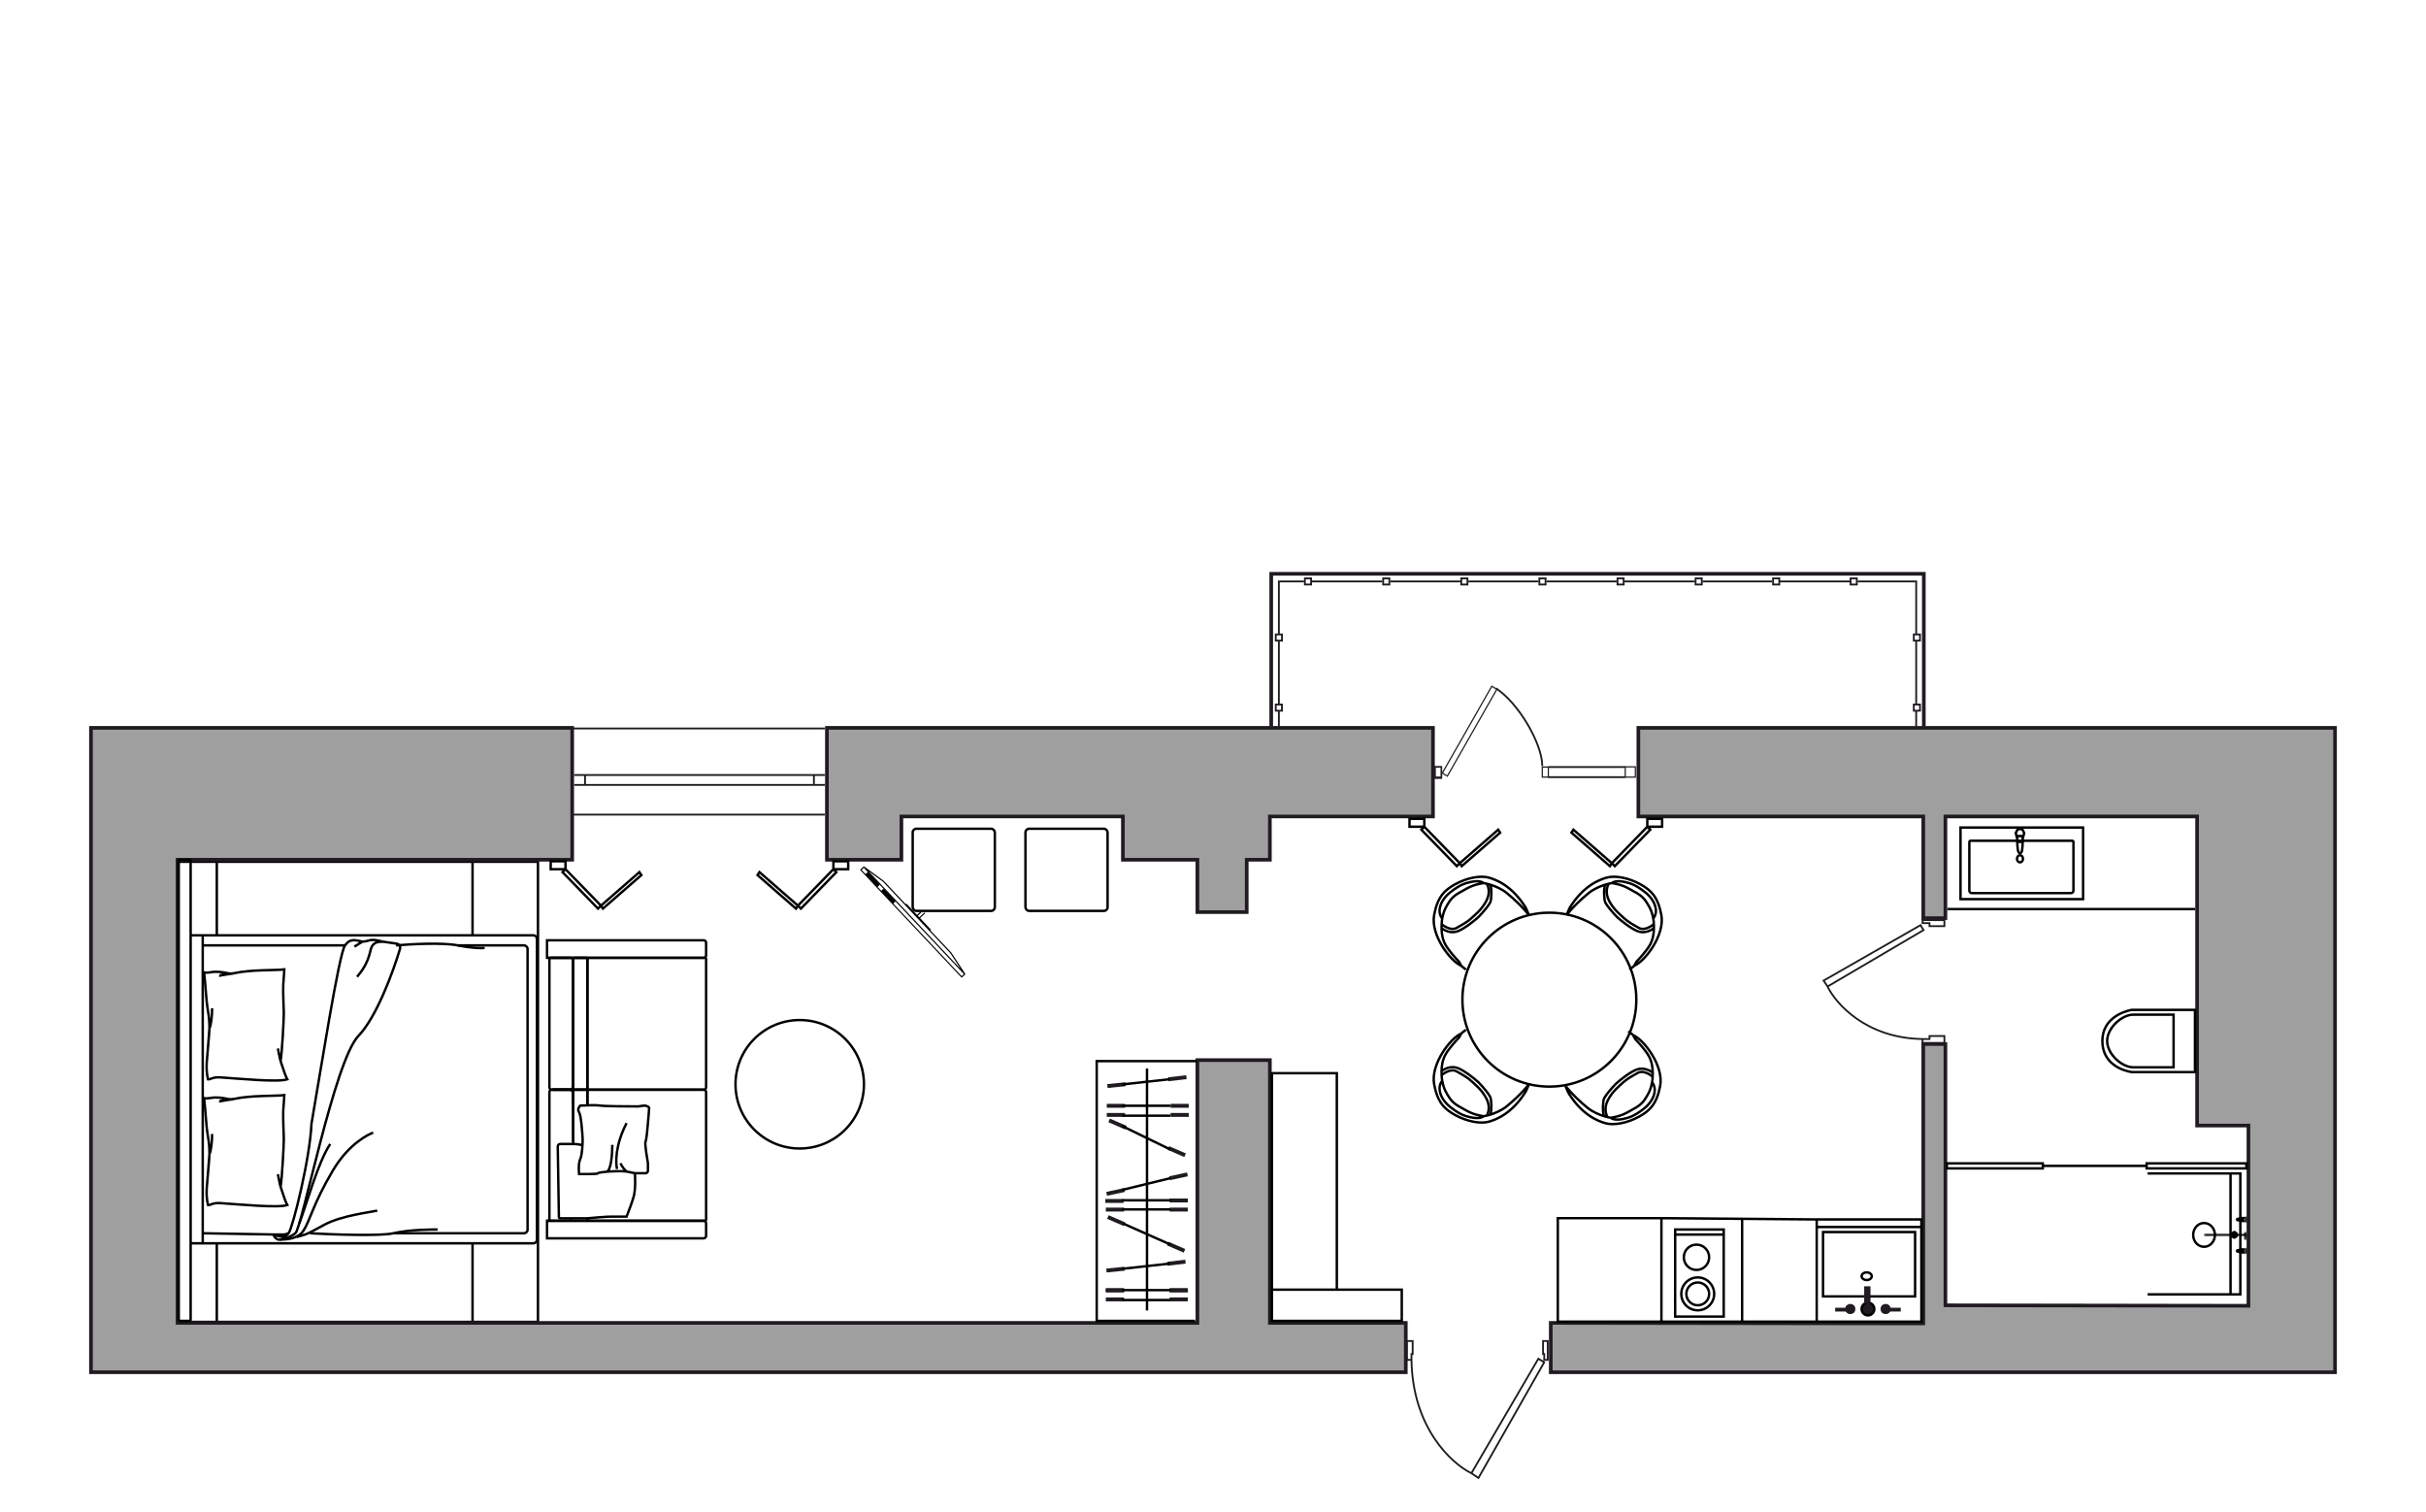
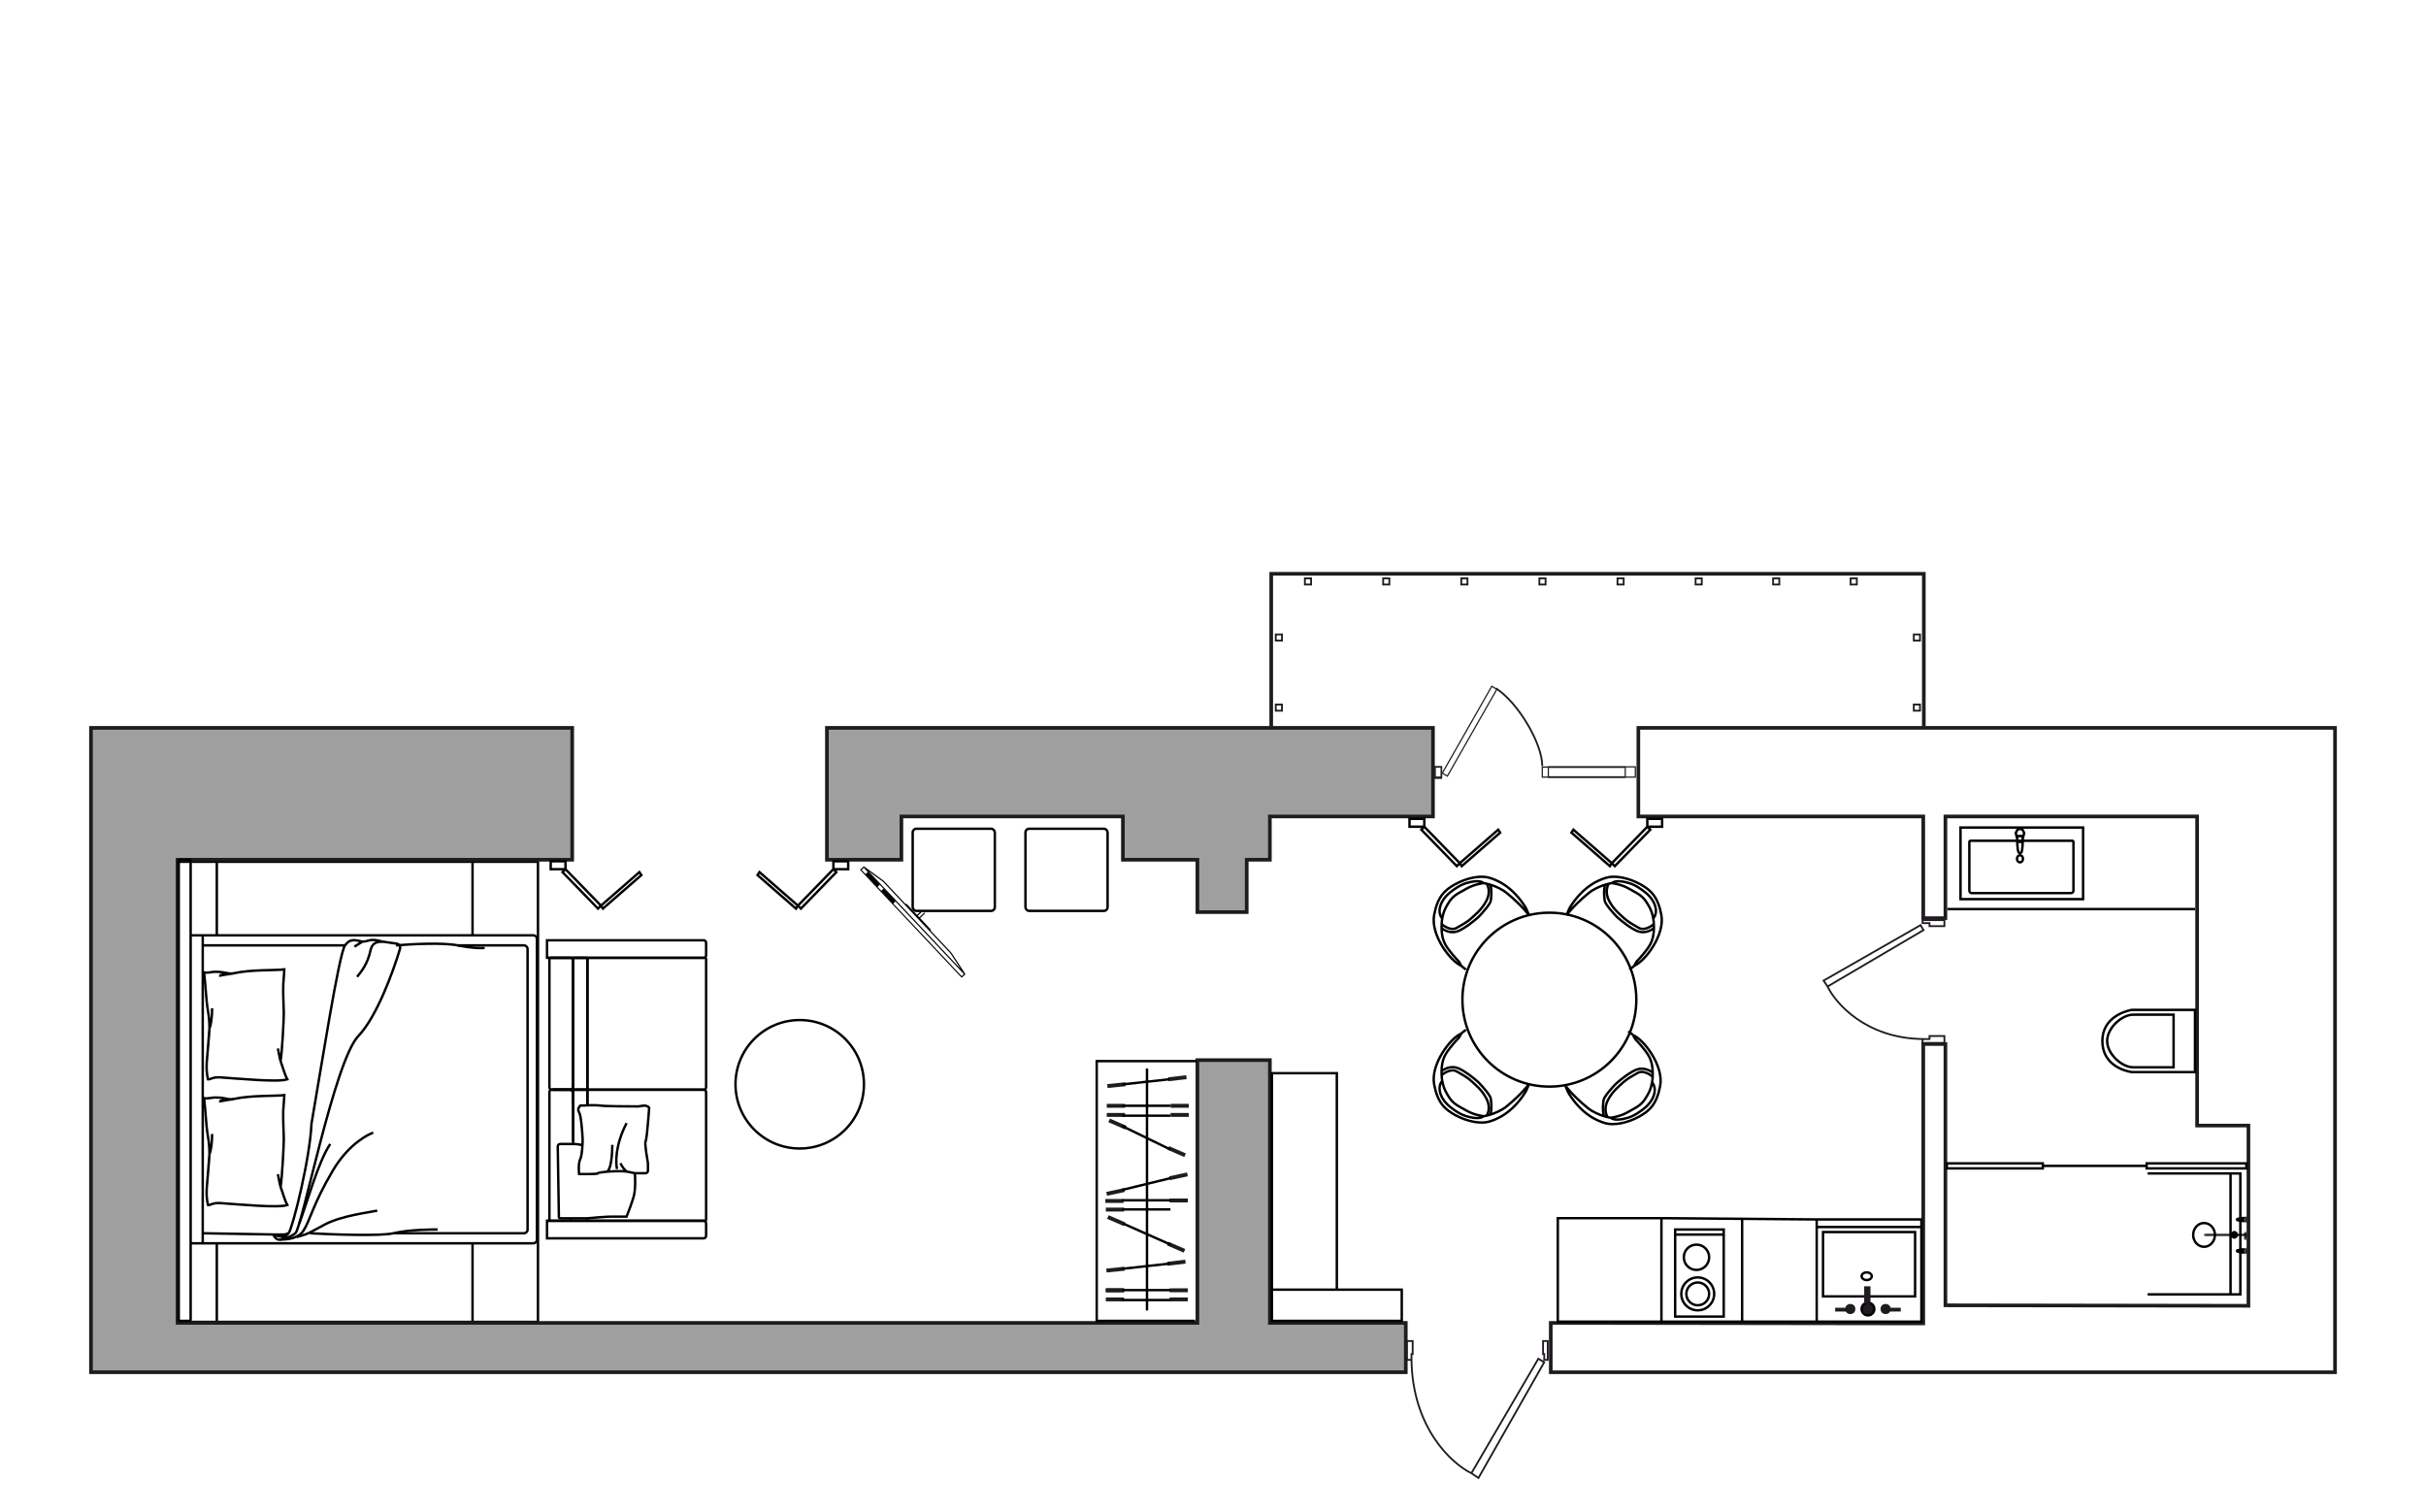
<svg xmlns="http://www.w3.org/2000/svg" width="2000" height="1246" viewBox="0 0 2000 1246" fill="none">
  <g id="1-5">
    <g id="wall">
      <g id="Group 543">
        <path id="Vector 230" d="M484.249 789.575H581.111C581.663 789.575 582.111 790.022 582.111 790.575V896.303C582.111 897.407 581.215 898.303 580.111 898.303H484.249V789.575ZM484.249 789.575H472.505M472.505 789.575H452.933V896.303C452.933 897.407 453.829 898.303 454.933 898.303H472.505V789.575Z" stroke="black" stroke-width="2" />
        <g id="Vector 227">
          <path d="M450.976 1006.34V1020.79H580.111C581.215 1020.79 582.111 1019.9 582.111 1018.79V1008.34C582.111 1007.24 581.215 1006.34 580.111 1006.34H450.976Z" stroke="black" stroke-width="2" />
          <path d="M450.976 775.123V789.575H580.111C581.215 789.575 582.111 788.679 582.111 787.575V777.123C582.111 776.019 581.215 775.123 580.111 775.123H450.976Z" stroke="black" stroke-width="2" />
        </g>
        <path id="Vector 228" d="M450.976 1006.34H452.933M484.249 1006.34V1004.28M484.249 1006.34H470.548M484.249 1006.34H581.111C581.663 1006.34 582.111 1005.9 582.111 1005.34V900.303C582.111 899.198 581.215 898.303 580.111 898.303H484.249M470.548 1006.34V1004.28M470.548 1006.34H452.933M452.933 1006.34V900.303C452.933 899.198 453.828 898.303 454.933 898.303H472.505M484.249 898.303V910.69M484.249 898.303H472.505M472.505 898.303V943.033" stroke="black" stroke-width="2" />
        <path id="Vector 231" d="M472.505 940.968V901.303C472.505 899.646 471.162 898.303 469.505 898.303H454.89" stroke="black" stroke-width="2" />
        <path id="Vector 232" d="M455.869 898.303H469.505C471.162 898.303 472.505 896.96 472.505 895.303V791.575C472.505 790.47 471.61 789.575 470.505 789.575H453.911" stroke="black" stroke-width="2" />
        <path id="Vector 229" d="M480.168 944.409C479.385 943.308 474.136 943.033 472.505 943.033H461.815C460.698 943.033 459.798 943.948 459.816 945.065L460.746 1003.29C460.755 1003.84 461.2 1004.28 461.746 1004.28H484.249C489.142 1003.82 499.907 1002.9 503.821 1002.9C507.736 1002.9 513.933 1002.9 516.543 1002.9C517.848 999.691 520.849 991.892 522.415 986.387C523.981 980.882 523.72 971.247 523.393 967.119M523.393 967.119H532.158C533.263 967.119 534.158 966.223 534.158 965.119C534.158 962.517 534.158 959.289 534.158 958.861C534.158 958.173 531.222 943.033 532.201 940.969C532.984 939.317 533.832 930.188 534.158 925.829C534.485 922.159 535.137 914.544 535.137 913.443C535.137 912.066 532.201 911.378 531.222 911.378C530.44 911.378 527.634 911.837 526.329 912.066C517.196 912.066 498.145 911.929 495.014 911.378C491.882 910.828 482.618 911.149 478.377 911.378C477.398 912.296 475.833 914.681 477.398 916.883C478.964 919.085 480.008 932.482 480.334 938.904C480.334 943.033 479.943 952.117 478.377 955.42C476.811 958.723 477.072 965.054 477.398 967.807H486.206C488.489 967.807 493.056 967.669 493.056 967.119C493.056 966.674 496.886 966.199 499.907 965.912M523.393 967.119L516.543 965.742M516.543 965.742C511.846 965.192 504.8 965.513 501.864 965.742C501.299 965.786 500.626 965.844 499.907 965.912M516.543 965.742C515.238 964.595 512.433 961.613 511.65 958.861M508.714 963.678C507.409 958.631 507.148 943.997 516.543 925.829M504.8 943.721C504.8 950.919 503.821 965.434 499.907 965.912" stroke="black" stroke-width="2" />
        <path id="Vector 233" d="M472.505 910.689V899.303C472.505 898.75 472.953 898.303 473.505 898.303H483.249C483.801 898.303 484.249 898.75 484.249 899.303V910.689" stroke="black" stroke-width="2" />
        <path id="Vector 234" d="M483.249 898.303H473.505C472.953 898.303 472.505 897.855 472.505 897.303V790.575C472.505 790.022 472.953 789.575 473.505 789.575H483.249C483.801 789.575 484.249 790.022 484.249 790.575V897.303C484.249 897.855 483.801 898.303 483.249 898.303Z" stroke="black" stroke-width="2" />
      </g>
      <path id="Vector 353" d="M178.746 1089.68V1024.94M178.746 1089.68H443.506V710.386H178.746M178.746 1089.68H147.207V710.386H178.746M178.746 770.973V710.386M389.558 1089.68V1024.94M389.558 770.973V710.386" stroke="black" stroke-width="2" />
      <path id="Vector 351" d="M1605.46 749.395H1809.63" stroke="black" stroke-width="2" />
      <g id="Vector 1">
        <path d="M471.725 673.037V600H187.876H75V1131.18H146.377H228.544H310.711H328.97H1070.13H1088.39H1158.94V1090.51H1046.89V873.89H1027.8H987.135V1090.51H146.377V708.726H471.725V673.037Z" fill="#9F9F9F" />
        <path d="M681.707 673.037V600H1181.35V673.037H1046.89V708.726H1027.8V751.884H1007.47H987.135V708.726H925.718V673.037H743.125V708.726H681.707V673.037Z" fill="#9F9F9F" />
-         <path d="M1350.66 600V673.037H1585.54V756.864H1603.8V673.037H1811.29V927.838H1853.62V1076.4L1603.8 1076.02V860.61H1585.54V1090.95L1278.45 1090.51V1131.18H1853.62H1925V1056.48V1038.22V743.585V600H1350.66Z" fill="#9F9F9F" />
        <path d="M471.725 673.037V600H187.876H75V1131.18H146.377H228.544H310.711H328.97H1070.13H1088.39H1158.94V1090.51H1046.89V873.89H1027.8H987.135V1090.51H146.377V708.726H471.725V673.037Z" stroke="#1F1B20" stroke-width="3" />
        <path d="M681.707 673.037V600H1181.35V673.037H1046.89V708.726H1027.8V751.884H1007.47H987.135V708.726H925.718V673.037H743.125V708.726H681.707V673.037Z" stroke="#1F1B20" stroke-width="3" />
        <path d="M1350.66 600V673.037H1585.54V756.864H1603.8V673.037H1811.29V927.838H1853.62V1076.4L1603.8 1076.02V860.61H1585.54V1090.95L1278.45 1090.51V1131.18H1853.62H1925V1056.48V1038.22V743.585V600H1350.66Z" stroke="#1F1B20" stroke-width="3" />
      </g>
      <path id="Vector 355" d="M1584.94 856.516H1590.68V854.039H1602.97V859.78H1584.94V857.304V856.516ZM1584.94 856.516C1537.96 855.863 1513.16 826.835 1506.64 813.233M1506.64 813.233L1503.38 808.336L1583.31 762.632L1585.76 766.713L1506.64 813.233ZM1602.97 758.524V763.448H1590.68V760.972H1584.94V758.524H1602.97Z" stroke="#1F1B20" stroke-width="1.5" />
      <path id="Vector 358" d="M1163.64 1121.02V1116.15H1164.61V1105.45H1159.77V1121.02H1160.74H1163.64ZM1163.64 1121.02C1164.42 1177.07 1196.89 1206.65 1213.03 1214.43M1213.03 1214.43L1218.84 1218.33L1273.06 1122.97L1268.22 1120.05L1213.03 1214.43ZM1275.96 1105.45H1272.09V1116.15H1273.06V1121.02H1275.96V1105.45Z" stroke="#1F1B20" stroke-width="1.5" />
      <g id="Group 535">
        <g id="Group 502">
          <path id="Vector 228_2" d="M1204.66 796.076C1196.12 792.713 1179.17 771.016 1182.32 754.162C1185.1 739.281 1190.92 733.804 1199.38 729.072C1209.56 723.375 1220.72 721.572 1227.32 723.435C1233.91 725.298 1246.73 730.343 1257.98 748.476M1204.66 796.076C1205.04 796.753 1207.87 798.557 1208.5 799.301M1204.66 796.076L1202.77 792.693C1200.19 790.066 1194.36 783.626 1191.71 778.889C1189.3 774.579 1188.49 769.964 1188.43 765.083M1257.98 748.476L1256.29 749.422M1257.98 748.476L1260.45 754.214L1256.29 749.422M1256.29 749.422C1254.31 747.201 1248.72 741.444 1242.23 736.192C1238.04 732.809 1232.86 730.6 1228.73 729.309M1223.19 727.966C1220.46 728.382 1215 729.214 1209.08 732.526C1204.35 735.176 1204.01 735.365 1203.16 735.838C1198.09 738.678 1195.68 741.546 1193.21 745.846C1190.75 750.146 1190.1 751.725 1188.98 757.098M1223.19 727.966C1223.86 728.068 1224.71 728.233 1225.69 728.468M1223.19 727.966C1219.94 725.34 1213.58 726.677 1209.73 727.724C1203.94 729.294 1199.18 732.697 1195.35 735.768C1190.75 739.452 1187.09 744.829 1186.79 750.234C1186.61 753.365 1187.83 756.048 1188.98 757.098M1188.43 765.083C1190.55 766.89 1196.24 769.915 1202.03 767.563C1207.82 765.211 1215.66 758.831 1218.85 755.935C1222.14 752.55 1228.78 745.099 1229.03 742.371C1229.34 738.96 1230.14 735.183 1228.73 729.309M1188.43 765.083C1188.42 764.005 1188.44 762.915 1188.5 761.811M1228.73 729.309C1227.63 728.966 1226.6 728.687 1225.69 728.468M1188.5 761.811C1188.53 761.049 1188.58 760.282 1188.64 759.508C1188.71 758.651 1188.83 757.851 1188.98 757.098M1188.5 761.811C1190.84 763.829 1196.55 767.297 1200.61 765.026C1205.69 762.187 1209.92 759.821 1212.83 757.083C1215.74 754.344 1221.67 749.912 1225.58 742.172C1228.71 735.98 1226.96 730.456 1225.69 728.468" stroke="black" stroke-width="2" />
          <path id="Vector 229_2" d="M1347.27 796.076C1355.81 792.713 1372.76 771.016 1369.61 754.162C1366.83 739.281 1361.01 733.804 1352.55 729.072C1342.37 723.375 1331.21 721.572 1324.61 723.435C1318.02 725.298 1305.2 730.343 1293.95 748.476M1347.27 796.076C1346.89 796.753 1344.06 798.557 1343.43 799.301M1347.27 796.076L1349.16 792.693C1351.74 790.066 1357.57 783.626 1360.22 778.889C1362.63 774.579 1363.44 769.964 1363.5 765.083M1293.95 748.476L1295.64 749.422M1293.95 748.476L1291.48 754.214L1295.64 749.422M1295.64 749.422C1297.62 747.201 1303.21 741.444 1309.7 736.192C1313.88 732.809 1319.07 730.6 1323.2 729.309M1328.74 727.966C1331.47 728.382 1336.93 729.214 1342.85 732.526C1347.58 735.176 1347.92 735.365 1348.77 735.838C1353.84 738.678 1356.25 741.546 1358.71 745.846C1361.18 750.146 1361.83 751.725 1362.95 757.098M1328.74 727.966C1328.07 728.068 1327.22 728.233 1326.24 728.468M1328.74 727.966C1331.99 725.34 1338.35 726.677 1342.2 727.724C1347.99 729.294 1352.74 732.697 1356.58 735.768C1361.18 739.452 1364.84 744.829 1365.14 750.234C1365.32 753.365 1364.1 756.048 1362.95 757.098M1363.5 765.083C1361.38 766.89 1355.69 769.915 1349.9 767.563C1344.1 765.211 1336.27 758.831 1333.08 755.935C1329.79 752.55 1323.15 745.099 1322.9 742.371C1322.59 738.96 1321.79 735.183 1323.2 729.309M1363.5 765.083C1363.51 764.005 1363.49 762.915 1363.43 761.811M1323.2 729.309C1324.3 728.966 1325.33 728.687 1326.24 728.468M1363.43 761.811C1363.4 761.049 1363.35 760.282 1363.29 759.508C1363.22 758.651 1363.1 757.851 1362.95 757.098M1363.43 761.811C1361.08 763.829 1355.37 767.297 1351.31 765.026C1346.24 762.187 1342.01 759.821 1339.1 757.083C1336.19 754.344 1330.26 749.912 1326.34 742.172C1323.22 735.98 1324.97 730.456 1326.24 728.468" stroke="black" stroke-width="2" />
          <path id="Vector 230_2" d="M1346.3 853.297C1354.84 856.66 1371.79 878.358 1368.64 895.212C1365.86 910.092 1360.04 915.569 1351.58 920.301C1341.4 925.999 1330.24 927.801 1323.64 925.938C1317.05 924.075 1304.23 919.031 1292.98 900.898M1346.3 853.297C1345.92 852.62 1343.09 850.816 1342.46 850.072M1346.3 853.297L1348.19 856.68C1350.77 859.308 1356.6 865.748 1359.25 870.484C1361.66 874.795 1362.47 879.41 1362.53 884.29M1292.98 900.898L1294.67 899.951M1292.98 900.898L1290.51 895.16L1294.67 899.951M1294.67 899.951C1296.65 902.173 1302.24 907.929 1308.73 913.181C1312.92 916.565 1318.1 918.773 1322.23 920.065M1327.77 921.408C1330.5 920.992 1335.96 920.159 1341.88 916.847C1346.61 914.197 1346.95 914.008 1347.8 913.535C1352.87 910.696 1355.28 907.828 1357.75 903.528C1360.21 899.228 1360.86 897.648 1361.98 892.276M1327.77 921.408C1327.1 921.306 1326.25 921.14 1325.27 920.905M1327.77 921.408C1331.02 924.034 1337.38 922.697 1341.23 921.65C1347.02 920.079 1351.78 916.677 1355.61 913.606C1360.21 909.921 1363.87 904.545 1364.17 899.139C1364.35 896.008 1363.13 893.326 1361.98 892.276M1362.53 884.29C1360.41 882.484 1354.72 879.459 1348.93 881.81C1343.14 884.162 1335.3 890.542 1332.11 893.439C1328.82 896.823 1322.18 904.275 1321.93 907.003C1321.62 910.413 1320.82 914.191 1322.23 920.065M1362.53 884.29C1362.54 885.368 1362.52 886.459 1362.46 887.562M1322.23 920.065C1323.33 920.408 1324.36 920.687 1325.27 920.905M1362.46 887.562C1362.43 888.324 1362.38 889.092 1362.32 889.865C1362.25 890.722 1362.13 891.523 1361.98 892.276M1362.46 887.562C1360.12 885.544 1354.41 882.076 1350.35 884.348C1345.27 887.187 1341.04 889.553 1338.13 892.291C1335.22 895.029 1329.29 899.461 1325.38 907.201C1322.25 913.394 1324 918.917 1325.27 920.905" stroke="black" stroke-width="2" />
          <path id="Vector 231_2" d="M1204.66 852.024C1196.12 855.387 1179.17 877.085 1182.32 893.939C1185.1 908.82 1190.92 914.296 1199.38 919.028C1209.56 924.726 1220.72 926.528 1227.32 924.665C1233.91 922.802 1246.73 917.758 1257.98 899.625M1204.66 852.024C1205.04 851.348 1207.87 849.543 1208.5 848.799M1204.66 852.024L1202.77 855.407C1200.19 858.035 1194.36 864.475 1191.71 869.211C1189.3 873.522 1188.49 878.137 1188.43 883.017M1257.98 899.625L1256.29 898.678M1257.98 899.625L1260.45 893.887L1256.29 898.678M1256.29 898.678C1254.31 900.9 1248.72 906.657 1242.23 911.908C1238.04 915.292 1232.86 917.5 1228.73 918.792M1223.19 920.135C1220.46 919.719 1215 918.886 1209.08 915.574C1204.35 912.924 1204.01 912.735 1203.16 912.262C1198.09 909.423 1195.68 906.555 1193.21 902.255C1190.75 897.955 1190.1 896.375 1188.98 891.003M1223.19 920.135C1223.86 920.033 1224.71 919.867 1225.69 919.632M1223.19 920.135C1219.94 922.761 1213.58 921.424 1209.73 920.377C1203.94 918.806 1199.18 915.404 1195.35 912.333C1190.75 908.648 1187.09 903.272 1186.79 897.866C1186.61 894.735 1187.83 892.053 1188.98 891.003M1188.43 883.017C1190.55 881.211 1196.24 878.186 1202.03 880.537C1207.82 882.889 1215.66 889.269 1218.85 892.166C1222.14 895.55 1228.78 903.002 1229.03 905.73C1229.34 909.14 1230.14 912.918 1228.73 918.792M1188.43 883.017C1188.42 884.095 1188.44 885.186 1188.5 886.289M1228.73 918.792C1227.63 919.135 1226.6 919.414 1225.69 919.632M1188.5 886.289C1188.53 887.051 1188.58 887.819 1188.64 888.593C1188.71 889.449 1188.83 890.25 1188.98 891.003M1188.5 886.289C1190.84 884.271 1196.55 880.804 1200.61 883.075C1205.69 885.914 1209.92 888.28 1212.83 891.018C1215.74 893.756 1221.67 898.188 1225.58 905.929C1228.71 912.121 1226.96 917.644 1225.69 919.632" stroke="black" stroke-width="2" />
        </g>
        <circle id="Ellipse 44" cx="1277.3" cy="824.05" r="71.683" stroke="black" stroke-width="2" />
      </g>
      <g id="Group 538">
        <path id="Vector 249" d="M986.284 874.72H944.382H904.139V1088.85H926.138H985.211" stroke="black" stroke-width="2" />
        <g id="Group 376">
          <path id="Rectangle 266" d="M911.645 1065.24V1062.02H926.669V1065.24H911.645Z" fill="#1F1B20" />
          <path id="Rectangle 278" d="M911.645 1065.24V1062.02H926.669V1065.24H911.645Z" fill="#1F1B20" />
          <path id="Rectangle 288" d="M912.438 913.167V909.948H927.462V913.167H912.438Z" fill="#1F1B20" />
          <path id="Rectangle 280" d="M911.645 1072.75V1069.54H926.669V1072.75H911.645Z" fill="#1F1B20" />
          <path id="Rectangle 289" d="M912.438 920.68V917.46H927.462V920.68H912.438Z" fill="#1F1B20" />
          <rect id="Rectangle 270" x="911.244" y="991.6" width="3.219" height="15.024" transform="rotate(-90 911.244 991.6)" fill="#1F1B20" />
          <path id="Rectangle 286" d="M911.651 998.708V995.488H926.675V998.708H911.651Z" fill="#1F1B20" />
-           <path id="Rectangle 267" d="M964.229 1065.24V1062.02H979.253V1065.24H964.229Z" fill="#1F1B20" />
          <path id="Rectangle 279" d="M964.229 1065.24V1062.02H979.253V1065.24H964.229Z" fill="#1F1B20" />
          <path id="Rectangle 290" d="M965.022 913.167V909.948H980.046V913.167H965.022Z" fill="#1F1B20" />
          <path id="Rectangle 281" d="M964.229 1072.75V1069.54H979.253V1072.75H964.229Z" fill="#1F1B20" />
          <path id="Rectangle 291" d="M965.022 920.68V917.46H980.046V920.68H965.022Z" fill="#1F1B20" />
-           <path id="Rectangle 271" d="M964.236 998.708V995.488H979.26V998.708H964.236Z" fill="#1F1B20" />
          <path id="Rectangle 287" d="M964.236 991.196V987.976H979.26V991.196H964.236Z" fill="#1F1B20" />
          <path id="Rectangle 268" d="M963.325 1023.66L962.044 1026.61L975.827 1032.59L977.108 1029.63L963.325 1023.66Z" fill="#1F1B20" />
          <path id="Rectangle 275" d="M963.835 944.843L962.554 947.797L976.337 953.775L977.618 950.822L963.835 944.843Z" fill="#1F1B20" />
          <path id="Rectangle 276" d="M978.576 966.513L979.255 969.66L964.568 972.827L963.89 969.68L978.576 966.513Z" fill="#1F1B20" />
          <path id="Rectangle 282" d="M977.107 1038.41L977.485 1041.61L962.565 1043.38L962.187 1040.18L977.107 1038.41Z" fill="#1F1B20" />
          <path id="Rectangle 292" d="M977.9 886.339L978.278 889.536L963.358 891.302L962.98 888.105L977.9 886.339Z" fill="#1F1B20" />
          <path id="Rectangle 277" d="M926.672 979.391L927.35 982.538L912.664 985.705L911.985 982.558L926.672 979.391Z" fill="#1F1B20" />
          <path id="Rectangle 283" d="M926.941 1044.24L927.264 1047.45L912.316 1048.95L911.993 1045.75L926.941 1044.24Z" fill="#1F1B20" />
          <path id="Rectangle 293" d="M927.734 892.167L928.057 895.371L913.109 896.877L912.786 893.674L927.734 892.167Z" fill="#1F1B20" />
          <path id="Rectangle 269" d="M913.961 1001.76L912.68 1004.71L926.463 1010.69L927.744 1007.74L913.961 1001.76Z" fill="#1F1B20" />
          <path id="Rectangle 274" d="M915.02 922.11L913.739 925.063L927.522 931.042L928.803 928.088L915.02 922.11Z" fill="#1F1B20" />
          <path id="Vector 236" d="M964.903 1071.68H925.196M945.586 1080.27V880.834L945.586 928.285M964.903 1025.94L926.269 1008.77M964.903 996.966H925.196M964.903 989.454H925.196M964.903 971.21L925.196 980.869M964.903 947.601L925.196 928.285M964.903 1063.5H925.196M964.232 1041.63L925.196 1045.93M964.902 919.7H925.196M964.902 911.519H925.196M964.232 889.652L925.196 893.944" stroke="black" stroke-width="2" />
        </g>
      </g>
      <circle id="Ellipse 49" cx="659.298" cy="893.809" r="52.948" stroke="black" stroke-width="2" />
      <g id="Group 542">
        <path id="Vector" d="M760.582 750.461C760.402 750.269 760.11 750.259 759.921 750.437L755.992 754.138L747.523 745.147C747.343 744.955 747.052 744.944 746.862 745.123L746.659 745.314L728.56 726.098C728.548 726.085 728.535 726.097 728.522 726.083C728.51 726.07 728.509 726.044 728.509 726.044L712.454 714.317C712.401 714.289 712.362 714.301 712.323 714.288C712.257 714.271 712.205 714.242 712.153 714.24C712.086 714.252 712.032 714.276 711.978 714.3C711.939 714.313 711.886 714.311 711.845 714.349L709.339 716.71C709.15 716.888 709.141 717.179 709.323 717.372L792.494 805.679C792.674 805.87 792.966 805.881 793.155 805.703L795.662 803.342C795.703 803.303 795.704 803.251 795.718 803.211C795.745 803.159 795.786 803.12 795.789 803.042C795.802 802.976 795.778 802.923 795.752 802.869C795.741 802.829 795.755 802.762 795.729 802.735L784.276 785.254C784.262 785.24 784.236 785.238 784.236 785.238C784.224 785.225 784.237 785.213 784.223 785.199L767.055 766.971L767.258 766.779C767.449 766.6 767.455 766.309 767.274 766.118L758.509 756.811L762.438 753.11C762.627 752.932 762.635 752.64 762.454 752.448C762.273 752.256 761.982 752.246 761.793 752.425L757.863 756.125L756.688 754.877L760.617 751.177C760.755 750.944 760.763 750.652 760.582 750.461ZM783.468 785.808L791.946 798.746L716.004 718.114L727.883 726.79L746.277 746.32L755.081 755.668L756.914 757.615L766.015 767.277L783.468 785.808ZM712.112 715.365L794.625 802.974L792.809 804.685L710.295 717.075L712.112 715.365Z" fill="black" />
        <path id="Rectangle 255" d="M713.332 720.74L723.269 731.291L725.488 729.201L715.551 718.651L713.332 720.74Z" fill="black" />
        <path id="Rectangle 256" d="M726.294 734.502L736.231 745.053L738.449 742.963L728.512 732.412L726.294 734.502Z" fill="black" />
      </g>
      <g id="Group 537">
        <path id="Vector 73" d="M1809.55 832.476V883.765H1757.41C1757.36 883.765 1757.31 883.761 1757.25 883.753C1749.54 882.487 1733.19 876.932 1733.19 858.12C1733.19 839.333 1750.73 833.769 1757.24 832.493C1757.3 832.481 1757.36 832.476 1757.42 832.476H1809.55Z" stroke="black" stroke-width="2" />
        <path id="Ellipse 21" d="M1758.58 879.816C1754.04 879.816 1748.67 877.164 1744.39 873.025C1740.13 868.894 1737.14 863.463 1737.14 858.12C1737.14 852.778 1740.13 847.347 1744.39 843.216C1748.67 839.077 1754.04 836.425 1758.58 836.425H1791.91V879.816H1758.58Z" stroke="black" stroke-width="2" />
      </g>
      <g id="Group 541">
        <g id="Group 67">
          <path id="Vector 65" d="M157.167 771.026H439.676C441.333 771.026 442.676 772.369 442.676 774.026L442.676 1021.91C442.676 1023.57 441.333 1024.91 439.676 1024.91H157.167M157.167 771.026L157.167 1024.91M157.167 771.026V709.726C157.167 709.174 156.719 708.726 156.167 708.726H148.207C147.655 708.726 147.207 709.174 147.207 709.726L147.207 1087.85C147.207 1088.4 147.655 1088.85 148.207 1088.85H156.167C156.719 1088.85 157.167 1088.4 157.167 1087.85V1024.91" stroke="black" stroke-width="2" />
          <path id="Vector 67" d="M167.127 771.026L167.127 1024.92" stroke="black" stroke-width="2" />
          <path id="Vector 68" d="M167.127 1016.62L226.884 1017.66H234.174C234.477 1017.66 234.778 1017.61 235.067 1017.52L237.951 1016.62M167.127 779.313H284.429M325.374 1016.62H431.93C433.587 1016.62 434.93 1015.28 434.93 1013.62V782.313C434.93 780.656 433.587 779.313 431.93 779.313H377.386" stroke="black" stroke-width="2" />
          <path id="Vector 63" d="M172.66 951.338C172.66 945.822 172.259 941.625 171.433 936.83C169.709 926.812 169.731 917.496 168.234 905.253C171.324 905.847 174.874 904.705 177.087 904.705C187.064 904.705 187.498 906.889 193.031 905.853M172.66 951.338C172.66 954.131 171.213 969.99 170.447 979.317M172.66 951.338C174.136 948.574 174.874 940.56 174.874 934.757M172.66 951.338L171.554 965.845L170.447 979.317M229.098 967.918C229.617 970.05 230.549 976.076 231.311 978.281M231.311 978.281C233.922 985.834 234.992 989.984 236.844 993.365C229.335 995.936 197.622 992.83 181.513 991.753C175.217 991.331 173.707 993.605 171.433 993.365C170.447 988.644 170.124 984.512 170.447 979.317M231.311 978.281C232.627 970.633 233.973 943.9 233.973 938.657C233.973 935.354 233.2 922.488 233.525 915.068C233.716 910.712 234.425 904.844 234.425 902.744C227.231 903.682 207.417 902.744 193.031 905.853M193.031 905.853C190.818 906.774 181.513 906.777 181.513 907.814L193.031 905.853Z" stroke="black" stroke-width="2" />
          <path id="Vector 69" d="M172.66 847.709C172.66 842.193 172.259 837.997 171.433 833.201C169.709 823.183 169.731 813.868 168.234 801.624C171.324 802.218 174.874 801.076 177.087 801.076C187.064 801.076 187.498 803.26 193.031 802.224M172.66 847.709C172.66 850.502 171.213 866.362 170.447 875.688M172.66 847.709C174.136 844.945 174.874 836.931 174.874 831.128M172.66 847.709L171.554 862.216L170.447 875.688M229.098 864.289C229.617 866.421 230.549 872.447 231.311 874.652M231.311 874.652C233.922 882.205 234.992 886.355 236.844 889.737C229.335 892.307 197.622 889.201 181.513 888.124C175.217 887.703 173.707 889.976 171.433 889.737C170.447 885.015 170.124 880.884 170.447 875.688M231.311 874.652C232.627 867.004 233.973 840.271 233.973 835.029C233.973 831.725 233.2 818.859 233.525 811.439C233.716 807.083 234.425 801.215 234.425 799.115C227.231 800.053 207.417 799.115 193.031 802.224M193.031 802.224C190.818 803.145 181.513 803.148 181.513 804.185L193.031 802.224Z" stroke="black" stroke-width="2" />
          <g id="Group 66">
            <path id="Vector 71" d="M298.815 776.207C293.282 775.171 288.856 773.098 284.429 779.316C279.373 786.418 264.51 881.908 256.764 926.468C255.657 954.448 241.492 1011.65 237.951 1016.62C235.104 1020.62 229.92 1019.53 226.655 1017.87C226.189 1017.64 225.531 1018.24 225.778 1018.7V1018.7C226.516 1020.08 228.655 1022.63 231.311 1021.81C234.631 1020.77 237.951 1020.77 243.484 1016.62C249.017 1012.48 275.576 874.654 295.495 853.928C310.405 838.415 323.894 801.734 329.799 782.081C330.371 780.176 328.939 778.133 326.967 777.88C323.367 777.418 318.333 776.662 315.415 776.207C304.348 773.098 304.348 776.207 298.815 776.207ZM298.815 776.207L292.176 780.352" stroke="black" stroke-width="2" />
            <path id="Vector 72" d="M231.31 1021.81C236.475 1021.81 245.696 1021.19 250.123 1014.55C255.656 1006.26 257.869 992.793 274.469 964.813C287.748 942.429 304.348 934.761 307.667 933.725" stroke="black" stroke-width="2" />
            <path id="Vector 73_2" d="M246.803 1008.34C252.705 992.792 262.517 957.144 272.255 943.051" stroke="black" stroke-width="2" />
            <path id="Vector 74" d="M244.59 1019.74C255.656 1016.63 253.664 1016.84 267.829 1009.38C281.994 1001.91 305.085 999.358 310.987 997.976" stroke="black" stroke-width="2" />
            <path id="Vector 75" d="M255.657 1016.63C274.1 1017.66 313.644 1019.11 324.267 1016.63C337.547 1013.52 356.36 1013.52 360.786 1013.52" stroke="black" stroke-width="2" />
            <path id="Vector 76" d="M315.414 776.206C313.201 776.551 307.15 775.524 305.455 783.46C303.02 794.859 297.708 801.077 294.388 805.222" stroke="black" stroke-width="2" />
            <path id="Vector 77" d="M326.481 779.314C338.285 778.277 364.992 776.827 377.386 779.314C389.78 781.801 397.305 781.732 399.518 781.386" stroke="black" stroke-width="2" />
          </g>
        </g>
      </g>
      <g id="Group 532">
        <g id="Group 351">
          <path id="Vector 225" d="M1584.01 1090.51V1089.47M1584.01 1005.23H1497.7M1584.01 1005.23V1011.47M1584.01 1005.23V1004.19V1089.47M1497.7 1090.51V1011.47M1497.7 1005.23V1011.47M1497.7 1005.23L1369.68 1004.19M1497.7 1011.47H1584.01M1584.01 1011.47V1089.47M1381 1017.71V1013.55H1421.04V1017.71M1381 1017.71H1421.04M1381 1017.71V1085.31H1421.04V1017.71M1369.68 1004.19H1284.26V1057.23V1089.47H1396.68M1369.68 1004.19V1013.55V1079.07V1089.47H1396.68M1396.68 1089.47H1584.01M1436.2 1004.19V1013.55V1079.07V1089.47M1502.9 1068.67H1578.81V1015.63H1502.9V1068.67Z" stroke="black" stroke-width="2" />
          <circle id="Ellipse 34" cx="10.4" cy="10.4" r="9.4" transform="matrix(1 0 0 -1 1389.22 1076.99)" stroke="black" stroke-width="2" />
          <circle id="Ellipse 36" cx="11.44" cy="11.44" r="10.44" transform="matrix(1 0 0 -1 1387.14 1047.87)" stroke="black" stroke-width="2" />
          <circle id="Ellipse 35" cx="14.559" cy="14.559" r="13.559" transform="matrix(1 0 0 -1 1385.06 1081.15)" stroke="black" stroke-width="2" />
        </g>
        <g id="Group 352">
          <g id="Group 353">
            <path id="Ellipse 39" d="M1543.11 1052.03C1543.11 1050.48 1541.45 1048.87 1538.91 1048.87C1536.38 1048.87 1534.71 1050.48 1534.71 1052.03C1534.71 1053.58 1536.38 1055.19 1538.91 1055.19C1541.45 1055.19 1543.11 1053.58 1543.11 1052.03Z" stroke="black" stroke-width="2" />
            <circle id="Ellipse 40" cx="4.16" cy="4.16" r="4.16" transform="matrix(1 0 0 -1 1521.24 1083.23)" fill="#1F1B20" />
            <circle id="Ellipse 42" cx="4.16" cy="4.16" r="4.16" transform="matrix(1 0 0 -1 1550.35 1083.23)" fill="#1F1B20" />
            <circle id="Ellipse 41" cx="6.24" cy="6.24" r="5.24" transform="matrix(1 0 0 -1 1533.71 1085.31)" fill="#1F1B20" stroke="black" stroke-width="2" />
            <rect id="Rectangle 263" width="12.479" height="3.12" transform="matrix(1 0 0 -1 1512.92 1081.15)" fill="#1F1B20" />
            <rect id="Rectangle 264" width="12.479" height="3.12" transform="matrix(1 0 0 -1 1554.51 1081.15)" fill="#1F1B20" />
            <path id="Rectangle 265" d="M1536.84 1074.91H1542.03V1060.35H1536.84V1074.91Z" fill="#1F1B20" />
          </g>
        </g>
      </g>
      <g id="Group 532_2">
        <g id="Group 127">
          <g id="Group 122">
            <g id="Group 70">
              <path id="Vector 72_2" d="M1623.53 734.217V694.058C1623.53 693.506 1623.98 693.058 1624.53 693.058H1708.35C1708.9 693.058 1709.35 693.506 1709.35 694.058V734.217C1709.35 735.321 1708.46 736.217 1707.35 736.217H1625.53C1624.42 736.217 1623.53 735.321 1623.53 734.217Z" stroke="black" stroke-width="2" />
              <path id="Ellipse 20" d="M1667.76 707.93C1667.76 706.179 1666.54 704.982 1665.28 704.982C1664.03 704.982 1662.8 706.179 1662.8 707.93C1662.8 709.68 1664.03 710.877 1665.28 710.877C1666.54 710.877 1667.76 709.68 1667.76 707.93Z" stroke="black" stroke-width="2" />
            </g>
            <path id="Vector 89" d="M1662.96 691.146C1662.96 690.361 1663.48 689.511 1663.73 689.184H1666.83L1667.6 691.146M1662.96 691.146C1662.96 692.127 1662.96 694.088 1665.28 694.088C1667.14 694.088 1667.6 692.127 1667.6 691.146M1662.96 691.146L1661.8 686.732L1662.96 684.28L1665.28 683.054L1667.6 684.28L1668.76 686.732L1667.6 691.146M1662.96 691.146C1662.96 691.734 1662.96 700.219 1664.12 702.671C1664.51 703.079 1665.51 703.652 1666.44 702.671C1667.37 701.69 1667.6 693.761 1667.6 691.146" stroke="black" stroke-width="2" />
          </g>
          <path id="Vector 90" d="M1616.25 682.167H1717.31V741.196H1616.25V682.167Z" stroke="black" stroke-width="2" />
        </g>
      </g>
      <path id="Vector 352" d="M1048.55 1063.12V1088.85H1155.62V1063.12H1102.09M1048.55 1063.12H1102.09M1048.55 1063.12V884.679H1102.09V1063.12" stroke="black" stroke-width="2" />
      <rect id="Rectangle 294" x="845.381" y="683.167" width="67.717" height="67.717" rx="3" stroke="black" stroke-width="2" />
      <rect id="Rectangle 295" x="752.424" y="683.167" width="67.717" height="67.717" rx="3" stroke="black" stroke-width="2" />
      <path id="Vector 361" d="M1048 599V473H1586V599" stroke="#1F1B20" stroke-width="3" />
      <g id="Group 569">
        <g id="Group 244">
          <path id="Union" fill-rule="evenodd" clip-rule="evenodd" d="M1182.73 631.799V632.299V640.622V641.122H1183.23H1188.22H1188.72V640.622V637.676L1188.79 637.721L1192.96 640.219L1193.39 640.483L1193.65 640.038L1234.43 568.456L1234.67 568.031L1234.26 567.78L1230.09 565.281L1229.66 565.018L1229.4 565.462L1188.72 636.866V632.299V631.799H1188.22H1183.23H1182.73ZM1183.73 632.799H1187.72V637.293V640.122H1183.73V632.799ZM1189.73 637.115L1230.02 566.402L1233.32 568.385L1193.03 639.099L1189.73 637.115ZM1270.95 632.299V631.799H1271.45H1276.45H1276.95V632.299V637.293V640.622V641.122H1276.45H1271.45H1270.95V640.622V632.299ZM1275.95 632.799H1271.95V640.122H1275.95V637.293V632.799Z" fill="#1F1B20" />
          <path id="Vector 23" d="M1233.17 567.376C1251.48 579.029 1271.45 612.822 1271.45 631.467" stroke="#1F1B20" stroke-width="1.5" />
          <path id="Vector 138" d="M1276.45 632.297H1339.87M1276.45 640.621H1339.87" stroke="#1F1B20" stroke-width="1.5" />
        </g>
        <g id="Group 212">
          <g id="Group 18">
            <path id="Union_2" fill-rule="evenodd" clip-rule="evenodd" d="M1181.22 631.798V632.298V641.454V641.954H1181.72H1188.38H1188.88V641.454V632.298V631.798H1188.38H1181.72H1181.22ZM1182.22 632.798H1187.88V640.954H1182.22V632.798Z" fill="#1F1B20" />
          </g>
          <g id="Group 211">
            <g id="Group 21">
              <path id="Union_3" fill-rule="evenodd" clip-rule="evenodd" d="M1348.69 632.138V631.638H1348.19H1339.87H1339.37V632.138V637.132V640.618V641.118H1339.87H1348.19H1348.69V640.618V632.138ZM1340.37 632.638H1347.69V640.118H1340.37V637.132V632.638ZM1188.88 632.138V631.638H1188.38H1182.55H1182.05V632.138V641.294V641.794H1182.55H1188.38H1188.88V641.294V632.138ZM1183.05 632.638H1187.88V640.794H1183.05V632.638Z" fill="#1F1B20" />
            </g>
          </g>
        </g>
      </g>
-       <path id="Vector 358_2" d="M679.967 671.528H472.5M679.967 600.5H472.5M679.967 638.872H670.986M473.317 638.872H482.297M679.967 647.036H670.986M473.317 647.036H482.297M670.986 638.872V647.036M670.986 638.872H482.297M670.986 647.036H482.297M482.297 647.036V638.872" stroke="#1F1B20" stroke-width="1.5" />
      <g id="Group 574">
        <path id="Vector 91" d="M1770.51 967.308H1838.86M1770.51 1067H1838.86M1838.86 967.308H1846.94V1067H1838.86M1838.86 967.308V1067" stroke="black" stroke-width="2" />
        <g id="Group 125">
          <g id="Group 124">
            <circle id="Ellipse 24" cx="3.08" cy="3.08" r="2.08" transform="matrix(0 1 1 0 1838.88 1014.86)" stroke="black" stroke-width="2" />
            <path id="Ellipse 25" d="M1841.96 1018.79C1842.43 1018.79 1842.81 1018.41 1842.81 1017.94C1842.81 1017.47 1842.43 1017.09 1841.96 1017.09C1841.49 1017.09 1841.11 1017.47 1841.11 1017.94C1841.11 1018.41 1841.49 1018.79 1841.96 1018.79Z" stroke="black" stroke-width="2" />
          </g>
          <path id="Vector 92" d="M1841.97 1014.86V1016.09M1841.97 1019.79V1021.02" stroke="black" stroke-width="2" />
        </g>
        <path id="Ellipse 26" d="M1817.03 1027.78C1821.91 1027.78 1826 1023.47 1826 1017.98C1826 1012.5 1821.91 1008.18 1817.03 1008.18C1812.15 1008.18 1808.06 1012.5 1808.06 1017.98C1808.06 1023.47 1812.15 1027.78 1817.03 1027.78Z" stroke="black" stroke-width="2" />
        <g id="Rectangle 138">
          <mask id="path-93-inside-1_5_5649" fill="white">
            <path d="M1817.86 1017.15C1817.4 1017.15 1817.03 1017.53 1817.03 1017.98V1017.98C1817.03 1018.44 1817.4 1018.82 1817.86 1018.82H1851.92V1017.15H1817.86Z" />
          </mask>
          <path d="M1851.92 1018.82H1853.92V1020.82H1851.92V1018.82ZM1851.92 1017.15V1015.15H1853.92V1017.15H1851.92ZM1817.86 1016.82H1851.92V1020.82H1817.86V1016.82ZM1849.92 1018.82V1017.15H1853.92V1018.82H1849.92ZM1851.92 1019.15H1817.86V1015.15H1851.92V1019.15ZM1819.03 1017.98C1819.03 1017.34 1818.51 1016.82 1817.86 1016.82V1020.82C1816.3 1020.82 1815.03 1019.55 1815.03 1017.98H1819.03ZM1815.03 1017.98C1815.03 1016.42 1816.3 1015.15 1817.86 1015.15V1019.15C1818.51 1019.15 1819.03 1018.63 1819.03 1017.98H1815.03Z" fill="black" mask="url(#path-93-inside-1_5_5649)" />
        </g>
        <path id="Vector 283" d="M1684.11 961.077V963.154H1605V959H1683.28H1684.11V961.077ZM1684.11 961.077H1769.68M1769.68 961.077V963.154H1851.92V959H1769.68V961.077Z" stroke="black" stroke-width="2" />
        <g id="Rectangle 139">
          <mask id="path-96-inside-2_5_5649" fill="white">
            <path d="M1851.09 1015.49C1850.63 1015.49 1850.26 1015.86 1850.26 1016.32V1021.31C1850.26 1021.77 1850.63 1022.14 1851.09 1022.14V1022.14C1851.55 1022.14 1851.92 1021.77 1851.92 1021.31V1016.32C1851.92 1015.86 1851.55 1015.49 1851.09 1015.49V1015.49Z" />
          </mask>
          <path d="M1852.26 1016.32V1021.31H1848.26V1016.32H1852.26ZM1849.92 1021.31V1016.32H1853.92V1021.31H1849.92ZM1849.92 1016.32C1849.92 1016.97 1850.45 1017.49 1851.09 1017.49V1013.49C1852.66 1013.49 1853.92 1014.76 1853.92 1016.32H1849.92ZM1851.09 1020.14C1850.45 1020.14 1849.92 1020.66 1849.92 1021.31H1853.92C1853.92 1022.87 1852.66 1024.14 1851.09 1024.14V1020.14ZM1852.26 1021.31C1852.26 1020.66 1851.74 1020.14 1851.09 1020.14V1024.14C1849.53 1024.14 1848.26 1022.87 1848.26 1021.31H1852.26ZM1848.26 1016.32C1848.26 1014.76 1849.53 1013.49 1851.09 1013.49V1017.49C1851.74 1017.49 1852.26 1016.97 1852.26 1016.32H1848.26Z" fill="black" mask="url(#path-96-inside-2_5_5649)" />
        </g>
        <g id="Group 126">
          <g id="Rectangle 140">
            <mask id="path-98-inside-3_5_5649" fill="white">
              <path d="M1851.52 1028.72C1851.18 1028.72 1850.9 1029 1850.9 1029.34V1033.03C1850.9 1033.37 1851.18 1033.65 1851.52 1033.65V1033.65C1851.86 1033.65 1852.13 1033.37 1852.13 1033.03V1029.34C1852.13 1029 1851.86 1028.72 1851.52 1028.72V1028.72Z" />
            </mask>
            <path d="M1852.9 1029.34V1033.03H1848.9V1029.34H1852.9ZM1850.13 1033.03V1029.34H1854.13V1033.03H1850.13ZM1850.13 1029.34C1850.13 1030.1 1850.75 1030.72 1851.52 1030.72V1026.72C1852.96 1026.72 1854.13 1027.89 1854.13 1029.34H1850.13ZM1851.52 1031.65C1850.75 1031.65 1850.13 1032.27 1850.13 1033.03H1854.13C1854.13 1034.48 1852.96 1035.65 1851.52 1035.65V1031.65ZM1852.9 1033.03C1852.9 1032.27 1852.28 1031.65 1851.52 1031.65V1035.65C1850.07 1035.65 1848.9 1034.48 1848.9 1033.03H1852.9ZM1848.9 1029.34C1848.9 1027.89 1850.07 1026.72 1851.52 1026.72V1030.72C1852.28 1030.72 1852.9 1030.1 1852.9 1029.34H1848.9Z" fill="black" mask="url(#path-98-inside-3_5_5649)" />
          </g>
          <path id="Vector 94" d="M1850.9 1029.95H1847.2C1846.79 1029.95 1845.97 1030.2 1845.97 1031.18C1845.97 1032.17 1846.79 1032.42 1847.2 1032.42H1850.9" stroke="black" stroke-width="2" />
          <path id="Vector 95" d="M1845.36 1030.56L1849.05 1030.57V1031.8L1845.36 1031.8C1844.95 1031.8 1844.13 1031.8 1844.13 1031.18C1844.13 1030.56 1844.95 1030.56 1845.36 1030.56Z" stroke="black" stroke-width="2" />
        </g>
        <g id="Group 127_2">
          <g id="Rectangle 140_2">
            <mask id="path-102-inside-4_5_5649" fill="white">
              <path d="M1851.52 1002.85C1851.18 1002.85 1850.9 1003.12 1850.9 1003.46V1007.16C1850.9 1007.5 1851.18 1007.77 1851.52 1007.77V1007.77C1851.86 1007.77 1852.13 1007.5 1852.13 1007.16V1003.46C1852.13 1003.12 1851.86 1002.85 1851.52 1002.85V1002.85Z" />
            </mask>
            <path d="M1852.9 1003.46V1007.16H1848.9V1003.46H1852.9ZM1850.13 1007.16V1003.46H1854.13V1007.16H1850.13ZM1850.13 1003.46C1850.13 1004.23 1850.75 1004.85 1851.52 1004.85V1000.85C1852.96 1000.85 1854.13 1002.02 1854.13 1003.46H1850.13ZM1851.52 1005.77C1850.75 1005.77 1850.13 1006.39 1850.13 1007.16H1854.13C1854.13 1008.6 1852.96 1009.77 1851.52 1009.77V1005.77ZM1852.9 1007.16C1852.9 1006.39 1852.28 1005.77 1851.52 1005.77V1009.77C1850.07 1009.77 1848.9 1008.6 1848.9 1007.16H1852.9ZM1848.9 1003.46C1848.9 1002.02 1850.07 1000.85 1851.52 1000.85V1004.85C1852.28 1004.85 1852.9 1004.23 1852.9 1003.46H1848.9Z" fill="black" mask="url(#path-102-inside-4_5_5649)" />
          </g>
          <path id="Vector 94_2" d="M1850.9 1004.08H1847.2C1846.79 1004.08 1845.97 1004.32 1845.97 1005.31C1845.97 1006.29 1846.79 1006.54 1847.2 1006.54H1850.9" stroke="black" stroke-width="2" />
          <path id="Vector 95_2" d="M1845.36 1004.69L1849.05 1004.69V1005.92L1845.36 1005.92C1844.95 1005.92 1844.13 1005.92 1844.13 1005.31C1844.13 1004.69 1844.95 1004.69 1845.36 1004.69Z" stroke="black" stroke-width="2" />
        </g>
      </g>
      <g id="Group 572">
        <path id="Vector 345" d="M466.188 716.5H454V710H466.188V716.5ZM466.188 716.5L463.75 718.938L493 749L495.438 746.562M466.188 716.5L495.438 746.562M495.438 746.562L497.062 749L528.75 721.375L527.125 718.938L495.438 746.562Z" stroke="black" stroke-width="2" />
        <path id="Vector 346" d="M687.062 716.5H699.25V710H687.062V716.5ZM687.062 716.5L689.5 718.938L660.25 749L657.812 746.562M687.062 716.5L657.812 746.562M657.812 746.562L656.188 749L624.5 721.375L626.125 718.938L657.812 746.562Z" stroke="black" stroke-width="2" />
      </g>
      <g id="Group 575">
        <path id="Vector 345_2" d="M1174.19 681.5H1162V675H1174.19V681.5ZM1174.19 681.5L1171.75 683.938L1201 714L1203.44 711.562M1174.19 681.5L1203.44 711.562M1203.44 711.562L1205.06 714L1236.75 686.375L1235.12 683.938L1203.44 711.562Z" stroke="black" stroke-width="2" />
        <path id="Vector 346_2" d="M1358.06 681.5H1370.25V675H1358.06V681.5ZM1358.06 681.5L1360.5 683.938L1331.25 714L1328.81 711.562M1358.06 681.5L1328.81 711.562M1328.81 711.562L1327.19 714L1295.5 686.375L1297.12 683.938L1328.81 711.562Z" stroke="black" stroke-width="2" />
      </g>
      <g id="Group 547">
-         <path id="Vector 27" d="M1054.3 580.839V528.007M1054.3 523.054V479.302H1075M1139.53 479.302H1081.5M1146.13 479.302H1203.92M1210.52 479.302H1268.31M1274.91 479.302H1332.7M1339.3 479.302H1397.09M1403.69 479.302H1461M1054.3 585.792V599M1579.71 580.839V528.007M1579.71 523.054V479.302H1531.5M1579.71 585.792V599M1467 479.302H1525.5" stroke="#1F1B20" stroke-width="1.5" />
        <rect id="Rectangle 53" x="0.75" y="-0.75" width="5.104" height="5.104" transform="matrix(1 0 0 -1 1139.53 481.104)" stroke="#1F1B20" stroke-width="1.5" />
        <rect id="Rectangle 97" x="0.75" y="-0.75" width="5.104" height="5.104" transform="matrix(1 0 0 -1 1075 481.104)" stroke="#1F1B20" stroke-width="1.5" />
        <rect id="Rectangle 91" x="0.75" y="-0.75" width="5.104" height="5.104" transform="matrix(1 0 0 -1 1203.92 481.104)" stroke="#1F1B20" stroke-width="1.5" />
        <rect id="Rectangle 92" x="0.75" y="-0.75" width="5.104" height="5.104" transform="matrix(1 0 0 -1 1268.31 481.104)" stroke="#1F1B20" stroke-width="1.5" />
        <rect id="Rectangle 93" x="0.75" y="-0.75" width="5.104" height="5.104" transform="matrix(1 0 0 -1 1332.7 481.104)" stroke="#1F1B20" stroke-width="1.5" />
        <rect id="Rectangle 94" x="0.75" y="-0.75" width="5.104" height="5.104" transform="matrix(1 0 0 -1 1397.09 481.104)" stroke="#1F1B20" stroke-width="1.5" />
        <rect id="Rectangle 98" x="0.75" y="-0.75" width="5.104" height="5.104" transform="matrix(1 0 0 -1 1461 481.104)" stroke="#1F1B20" stroke-width="1.5" />
        <rect id="Rectangle 99" x="0.75" y="-0.75" width="5.104" height="5.104" transform="matrix(1 0 0 -1 1524.91 481.104)" stroke="#1F1B20" stroke-width="1.5" />
        <rect id="Rectangle 41" x="0.75" y="-0.75" width="5.104" height="5.104" transform="matrix(1 0 0 -1 1051 527.332)" stroke="#1F1B20" stroke-width="1.5" />
        <rect id="Rectangle 95" x="0.75" y="-0.75" width="5.104" height="5.104" transform="matrix(1 0 0 -1 1577 527.332)" stroke="#1F1B20" stroke-width="1.5" />
        <rect id="Rectangle 90" x="0.75" y="-0.75" width="5.104" height="5.104" transform="matrix(1 0 0 -1 1051 585.117)" stroke="#1F1B20" stroke-width="1.5" />
        <rect id="Rectangle 96" x="0.75" y="-0.75" width="5.104" height="5.104" transform="matrix(1 0 0 -1 1577 585.117)" stroke="#1F1B20" stroke-width="1.5" />
      </g>
    </g>
  </g>
</svg>